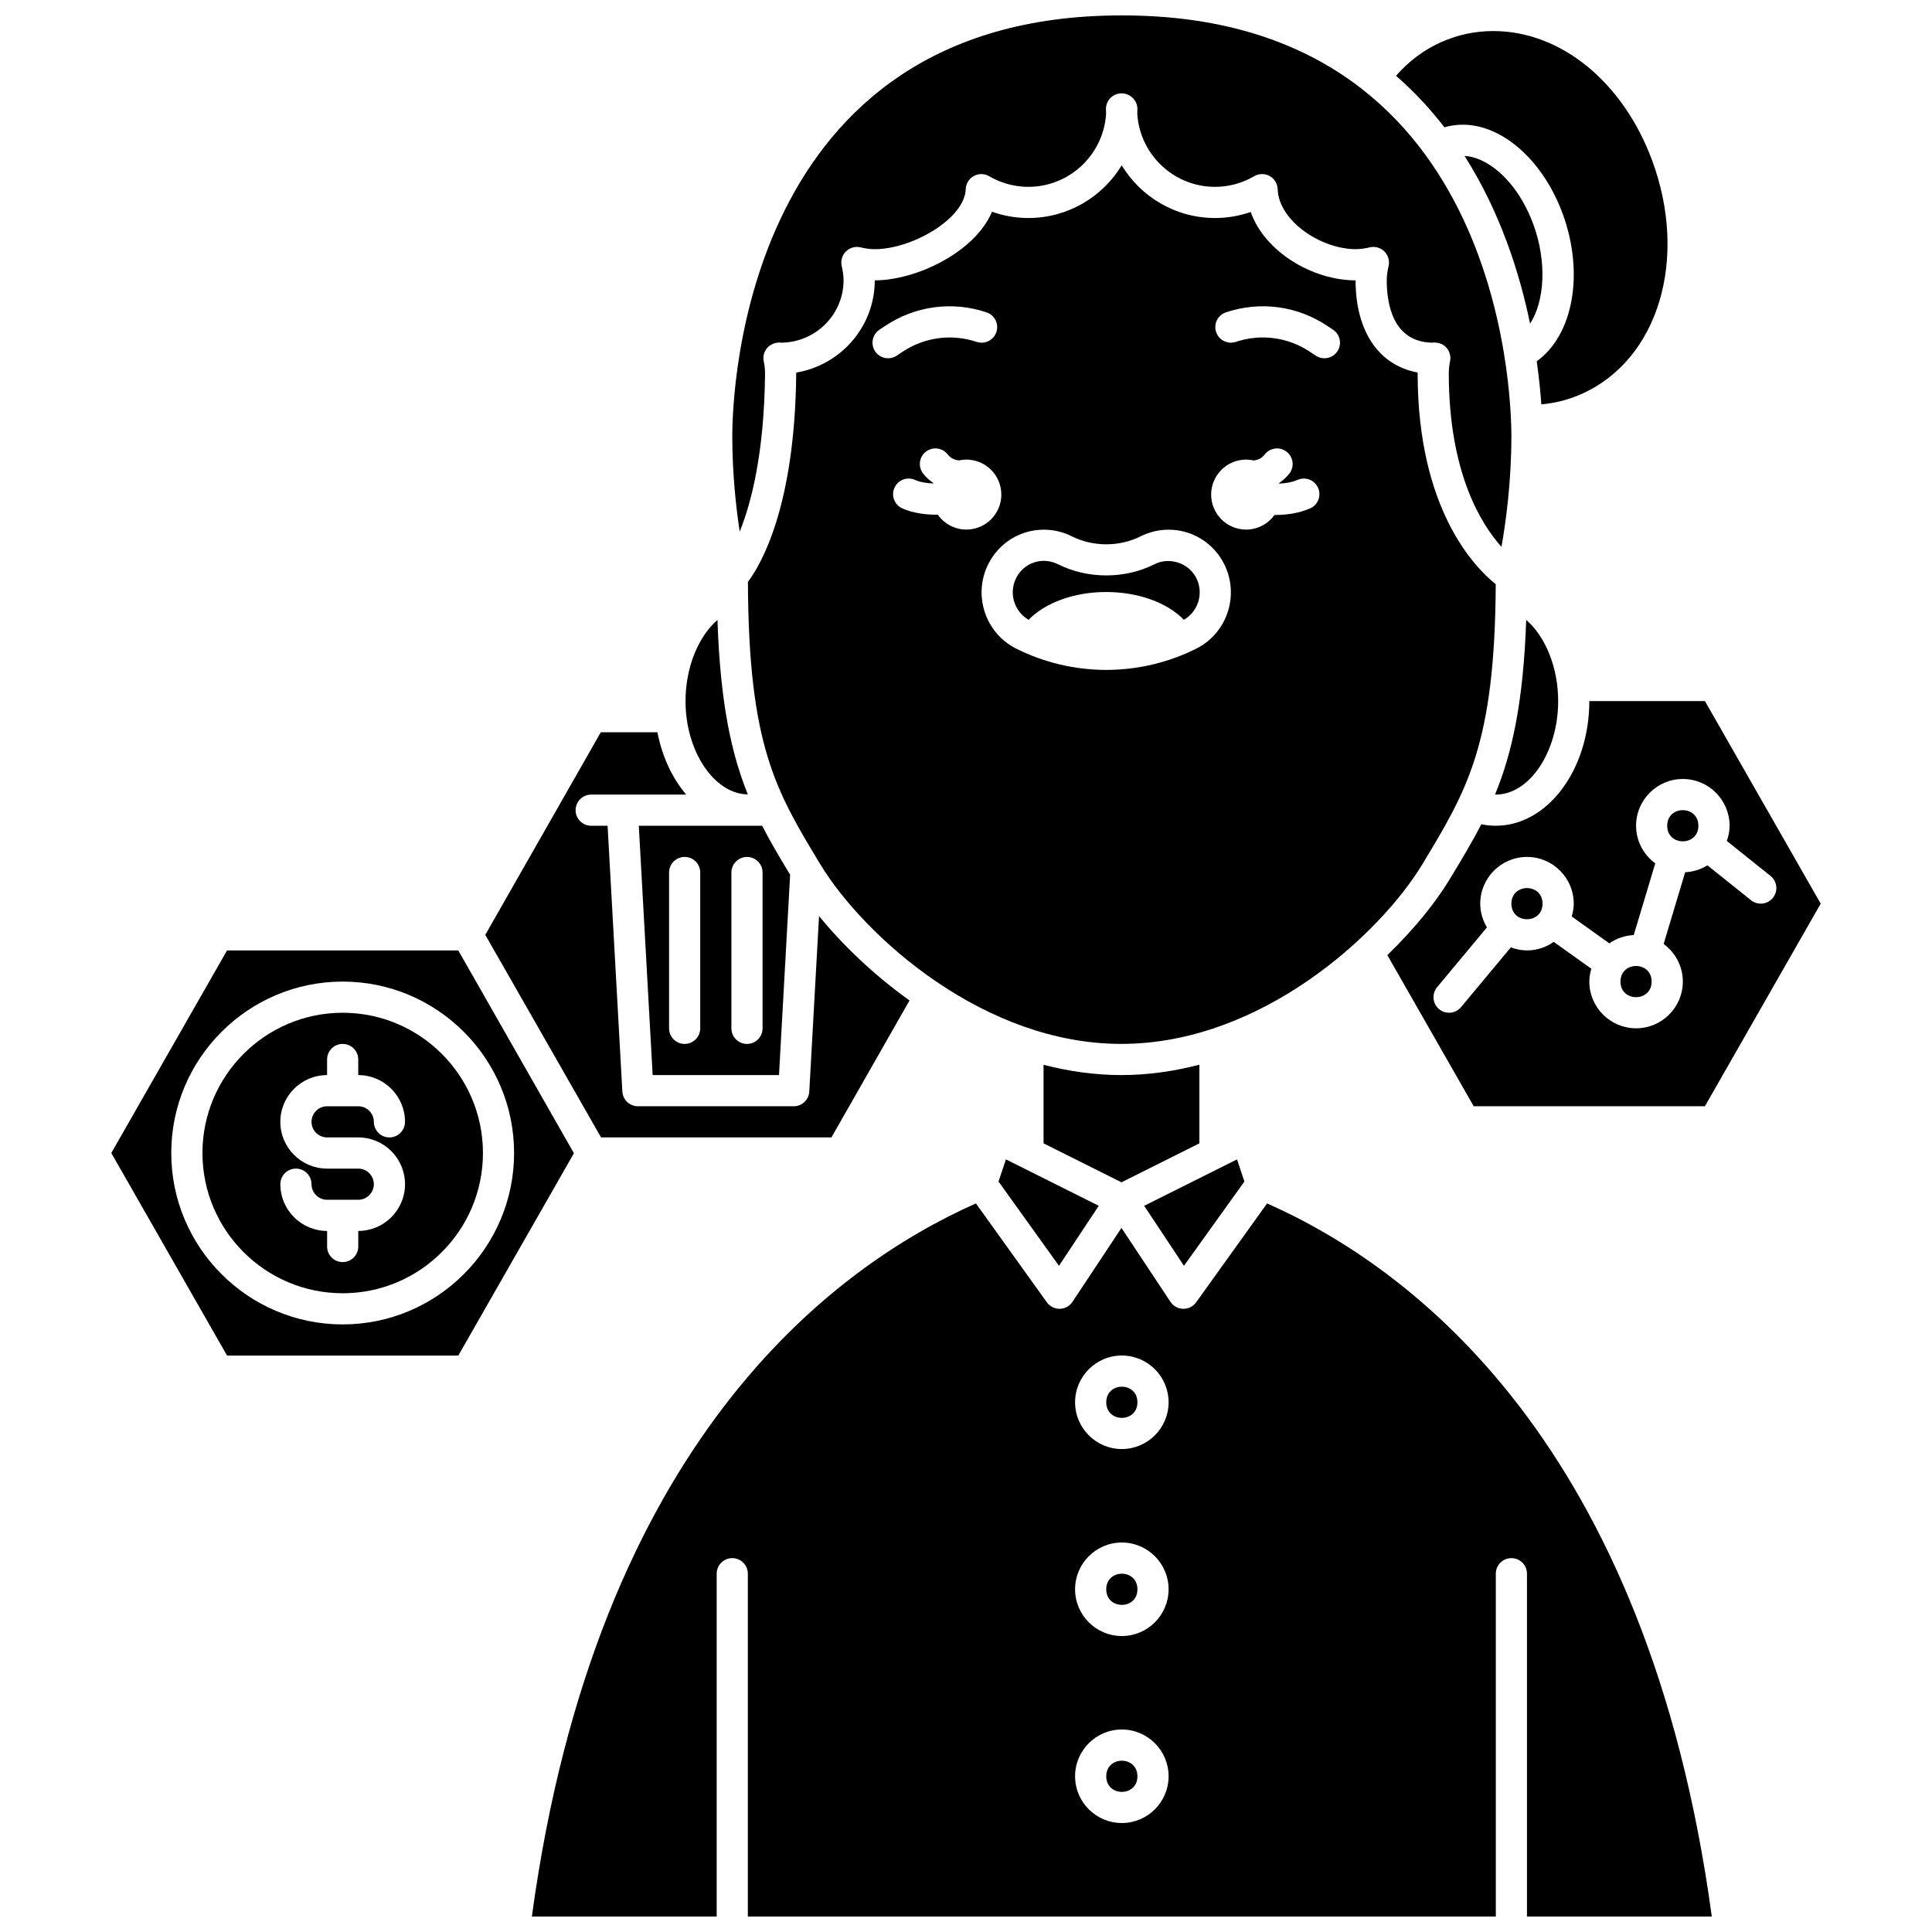
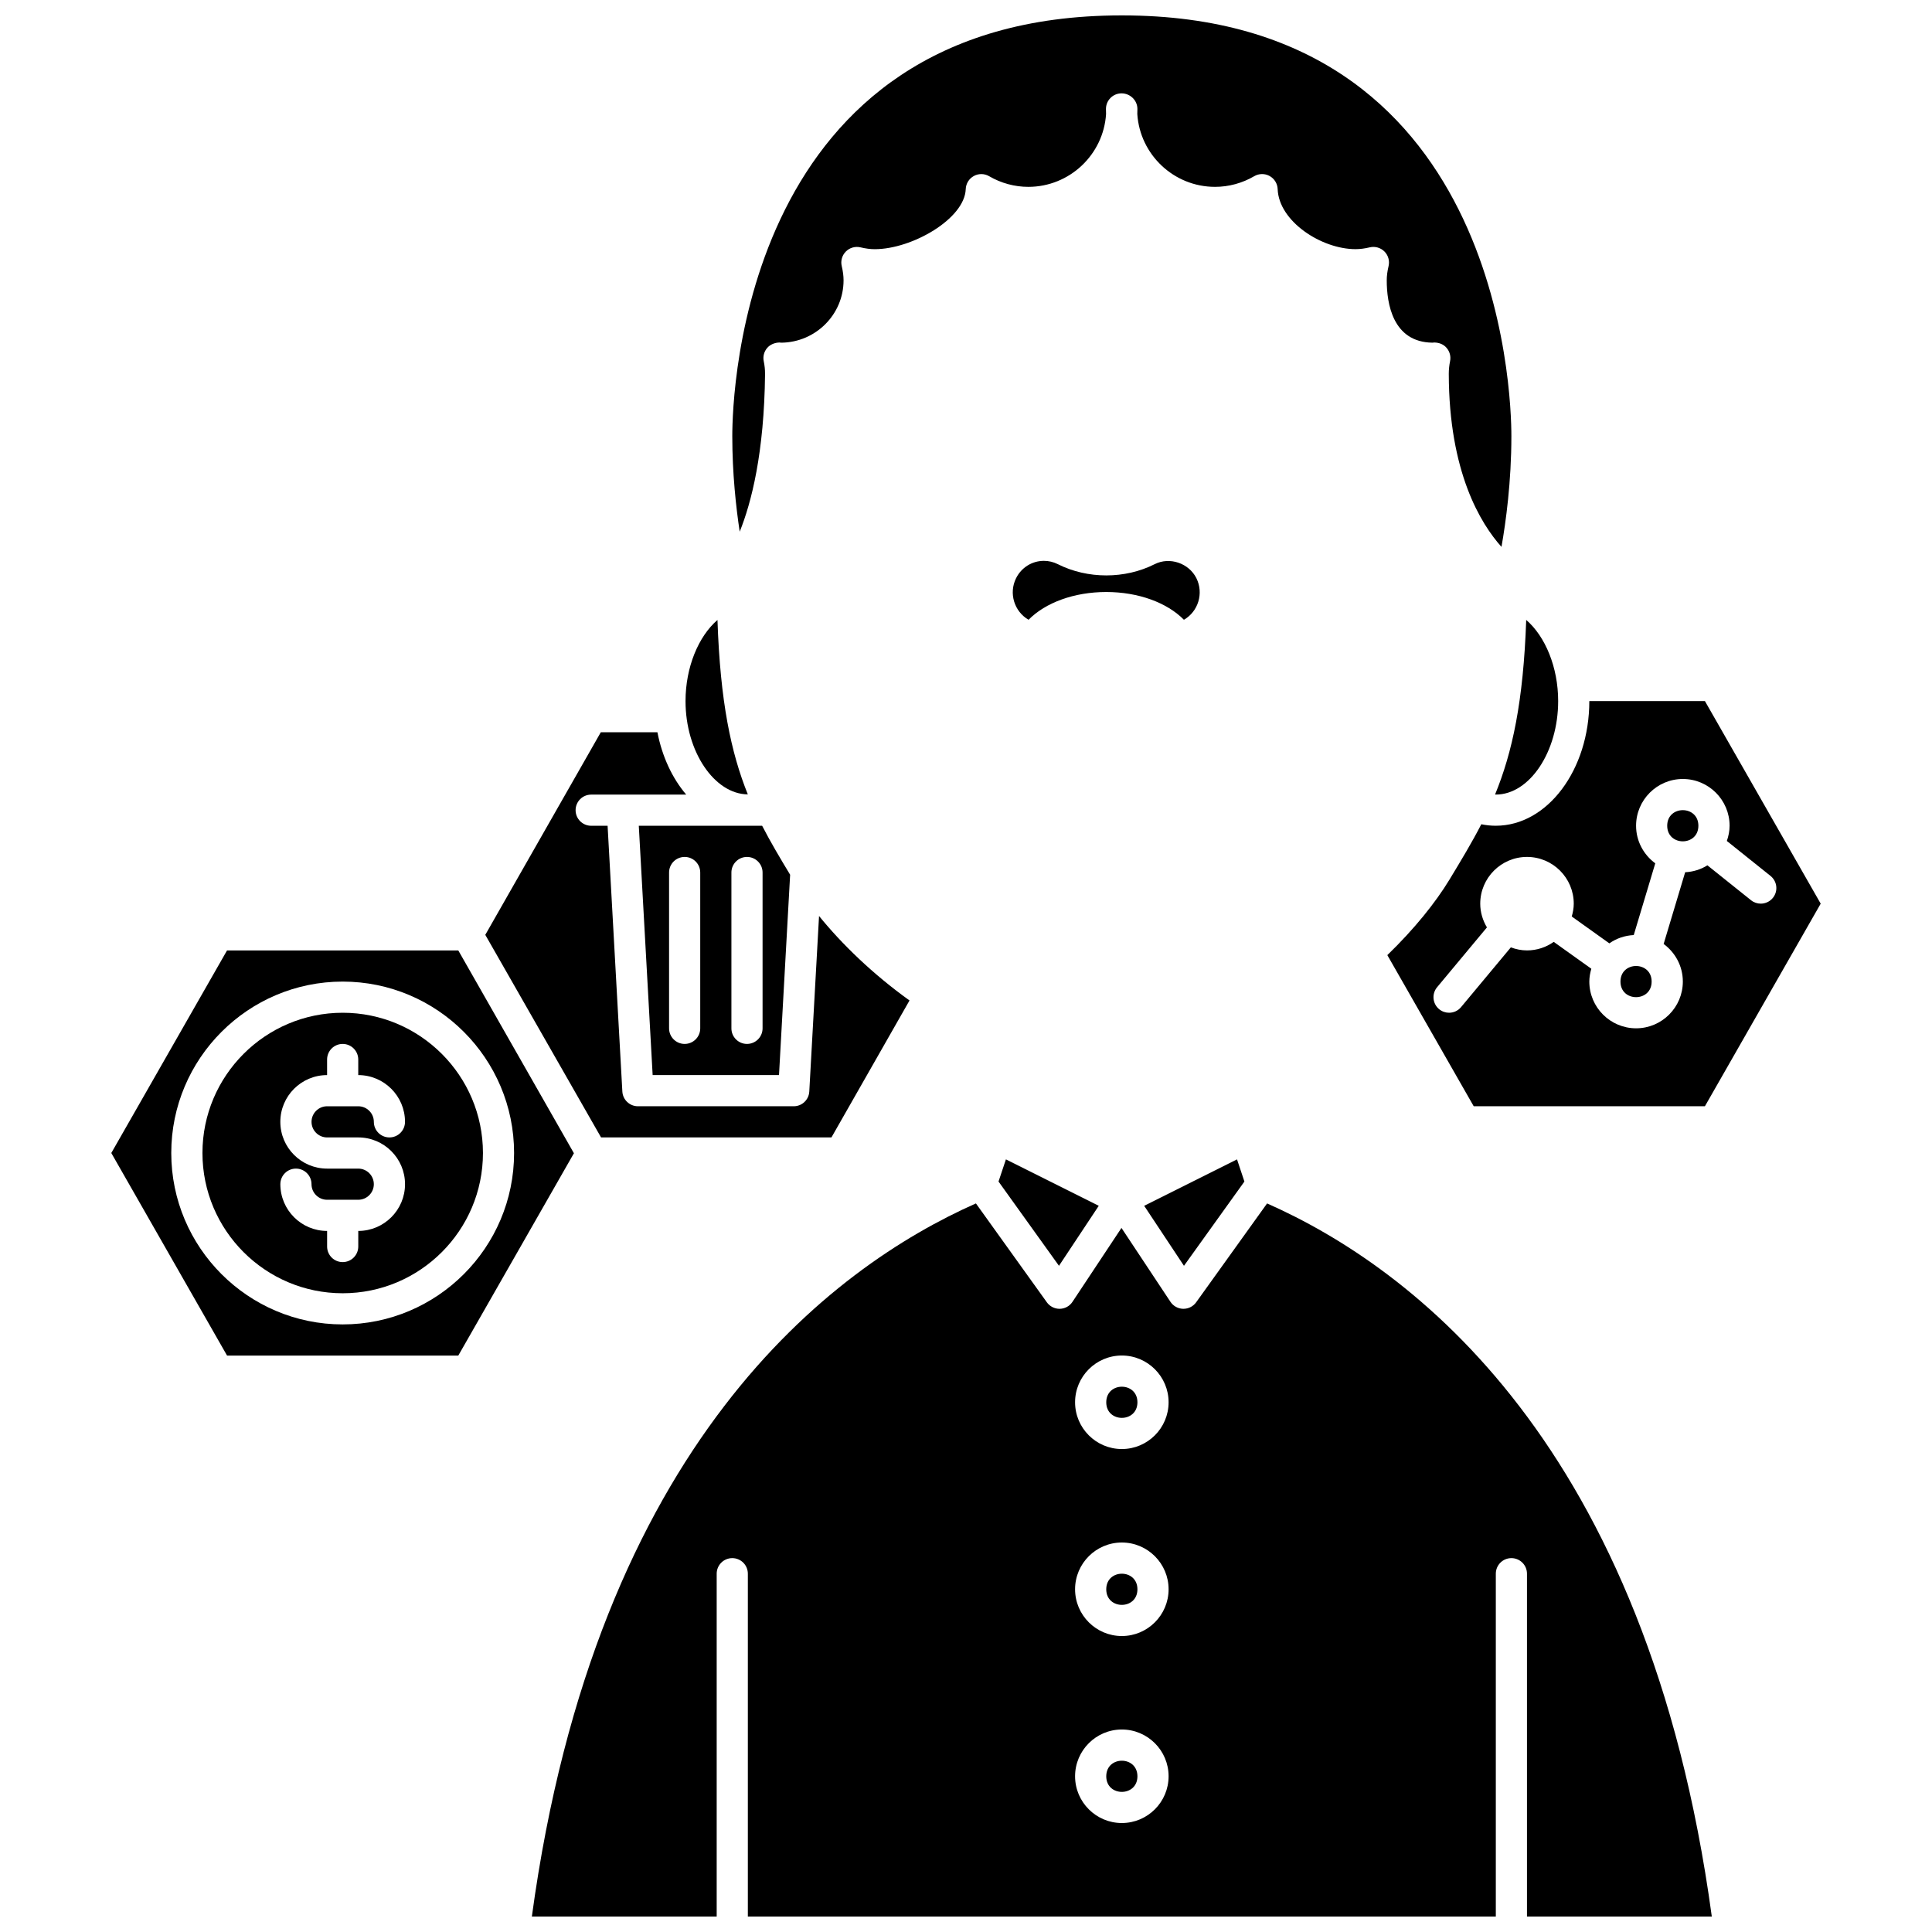
<svg xmlns="http://www.w3.org/2000/svg" width="800px" height="800px" version="1.1" viewBox="144 144 512 512">
  <defs>
    <clipPath id="b">
      <path d="m338 148.09h207v140.91h-207z" />
    </clipPath>
    <clipPath id="a">
      <path d="m284 462h314v189.9h-314z" />
    </clipPath>
  </defs>
-   <path d="m550.33 203.39c-3.047-8.258-8.383-14.664-14.27-17.125-1.363-0.574-2.672-0.863-3.941-0.945 9.445 14.84 14.582 30.941 17.367 44.461 3.902-6.031 4.488-16.516 0.844-26.391z" />
  <path d="m342.18 354.52c-4.449-11.035-7.312-24.535-8.043-46.223-5.051 4.352-8.465 12.547-8.465 21.5-0.004 13.402 7.672 24.648 16.508 24.723z" />
  <g clip-path="url(#b)">
    <path d="m346.74 243.03c0.008-1.059-0.098-2.141-0.34-3.309-0.258-1.234 0.074-2.516 0.883-3.481 0.809-0.965 2.066-1.441 3.273-1.473 0.117 0.004 0.332 0.023 0.504 0.047 9.113-0.102 16.492-7.481 16.492-16.52 0-1.164-0.156-2.398-0.484-3.773-0.332-1.391 0.086-2.856 1.098-3.871 1.008-1.012 2.473-1.43 3.871-1.102 1.383 0.328 2.617 0.488 3.781 0.488 9.844 0 23.828-8.023 24.113-15.922 0.055-1.453 0.863-2.769 2.141-3.469 1.27-0.703 2.816-0.68 4.07 0.055 3.156 1.84 6.746 2.816 10.375 2.816 10.93 0 19.91-8.539 20.602-19.301-0.016-0.441-0.027-0.898-0.027-1.348 0-2.285 1.852-4.129 4.129-4.129 2.281 0 4.203 1.848 4.203 4.129 0 0.449-0.008 0.906-0.027 1.348 0.695 10.762 9.672 19.301 20.602 19.301 3.629 0 7.219-0.973 10.383-2.824 1.254-0.73 2.805-0.754 4.07-0.055 1.273 0.699 2.086 2.016 2.141 3.469 0.309 8.578 11.613 15.922 20.648 15.922 1.16 0 2.398-0.156 3.777-0.484 1.383-0.328 2.856 0.09 3.871 1.102 1.012 1.012 1.426 2.477 1.098 3.871-0.328 1.383-0.484 2.617-0.484 3.773 0 6.129 1.578 16.383 12.105 16.52 0.172-0.023 0.344-0.039 0.516-0.047 1.371 0.047 2.469 0.508 3.277 1.469 0.809 0.965 1.137 2.25 0.883 3.484-0.223 1.105-0.34 2.231-0.34 3.344 0.047 26.031 8.422 39.676 13.965 45.867 1.16-6.57 2.625-17.262 2.625-29.344 0-11.414-2.894-111.5-103.09-111.5h-0.289c-100.2 0.008-103.09 100.09-103.09 111.51 0 9.848 0.98 18.785 1.965 25.309 3.078-7.644 6.5-20.797 6.719-41.871z" />
  </g>
  <path d="m316.96 428.91h33.484l2.949-53.098c-2.695-4.461-5.191-8.648-7.418-12.977h-32.688zm20.871-53.684c0-2.285 1.852-4.129 4.129-4.129 2.281 0 4.129 1.848 4.129 4.129v41.297c0 2.285-1.852 4.129-4.129 4.129-2.281 0-4.129-1.848-4.129-4.129zm-16.52 0c0-2.285 1.852-4.129 4.129-4.129 2.281 0 4.129 1.848 4.129 4.129v41.297c0 2.285-1.852 4.129-4.129 4.129-2.281 0-4.129-1.848-4.129-4.129z" />
-   <path d="m526.78 177.73c3.965-1.125 8.219-0.875 12.477 0.91 7.961 3.336 15 11.516 18.824 21.883 5.875 15.918 2.801 32.316-6.836 39.223 0.625 4.359 1 8.223 1.227 11.418 3.773-0.344 7.379-1.277 10.812-2.82 20.215-9.125 28.191-35.691 18.559-61.797-7.699-20.844-24.227-34.32-42.113-34.32-4.836 0-9.527 1.008-13.934 2.992-4.531 2.043-8.48 5.039-11.84 8.863 4.859 4.227 9.105 8.82 12.824 13.648z" />
+   <path d="m526.78 177.73z" />
  <path d="m540.41 354.57c8.953 0 16.52-11.348 16.52-24.777 0-8.957-3.414-17.156-8.469-21.504-0.75 21.668-3.691 35.156-8.25 46.258 0.066 0 0.133 0.023 0.199 0.023z" />
  <path d="m450 293.51c-7.871 3.969-17.766 3.981-25.688-0.008-1.129-0.57-2.398-0.871-3.664-0.871-3.144 0-5.973 1.766-7.383 4.613-1.977 3.988-0.477 8.809 3.312 11 4.469-4.535 12.07-7.356 20.59-7.356 8.52 0 16.121 2.82 20.586 7.356 3.785-2.184 5.289-7.008 3.309-11.008-1.98-3.984-7.078-5.738-11.062-3.727z" />
  <path d="m473.78 457.12-1.953-5.871-24.609 12.301 10.543 15.902z" />
-   <path d="m520.91 373.08c12.016-19.863 19.242-31.91 19.48-74.254-5.559-4.445-20.637-19.785-20.703-55.746v-0.367c-10.25-1.867-16.445-10.867-16.445-24.418-11.297 0-24.004-7.441-27.793-18.121-3.035 1.059-6.227 1.602-9.449 1.602-10.477 0-19.668-5.602-24.742-13.969-5.066 8.371-14.262 13.969-24.738 13.969-3.281 0-6.543-0.57-9.629-1.664-4.57 10.824-20.203 18.184-31.07 18.184 0 12.266-9.02 22.477-20.816 24.438v0.379c-0.363 35.402-9.449 50.652-12.797 55.09 0.16 43.34 7.352 55.305 19.199 74.879 5.68 9.383 16.676 21.555 31 31.25 0.031 0.016 0.074 0.016 0.105 0.031 0.062 0.031 0.094 0.094 0.152 0.133 13.699 9.215 30.414 16.148 48.488 16.148 37.141 0 68.633-29.168 79.758-47.562zm-144.99-135.97c-1.27-1.898-0.754-4.465 1.141-5.731l1.523-1.016c7.977-5.312 17.77-6.625 26.852-3.594 2.164 0.719 3.336 3.055 2.613 5.223-0.719 2.16-3.062 3.336-5.223 2.609-6.656-2.207-13.82-1.25-19.66 2.633l-1.52 1.016c-0.703 0.469-1.5 0.695-2.289 0.695-1.336 0-2.644-0.645-3.438-1.836zm16.594 43.273c-0.125 0-0.238 0.02-0.363 0.02-3.117 0-6.348-0.48-9.031-1.676-2.082-0.934-3.016-3.371-2.086-5.457 0.93-2.078 3.371-3.027 5.457-2.086 1.355 0.605 3.102 0.875 4.848 0.938 0.012-0.031 0.02-0.07 0.031-0.102-1.012-0.707-1.953-1.512-2.746-2.539-1.387-1.809-1.051-4.402 0.762-5.789 1.801-1.387 4.398-1.051 5.789 0.762 0.785 1.02 1.816 1.422 2.914 1.574 0.648-0.145 1.312-0.23 2.004-0.23 5.121 0 9.273 4.156 9.273 9.273 0 5.121-4.156 9.273-9.273 9.273-3.137-0.008-5.898-1.574-7.578-3.961zm68.574 35.48c-7.356 3.711-15.629 5.672-23.922 5.672-8.289 0-16.559-1.961-23.918-5.672-8.129-4.109-11.438-14.105-7.383-22.293 2.816-5.672 8.48-9.199 14.781-9.199 2.543 0 5.098 0.602 7.375 1.75 5.633 2.832 12.668 2.828 18.262 0.012 2.297-1.156 4.856-1.762 7.398-1.762 6.293 0 11.957 3.523 14.777 9.191 4.062 8.199 0.754 18.203-7.371 22.301zm30.066-37.113c-2.875 1.234-6.094 1.723-9.133 1.723-0.086 0-0.168-0.012-0.262-0.012-1.684 2.34-4.414 3.883-7.519 3.883-5.121 0-9.273-4.156-9.273-9.273 0-5.121 4.156-9.273 9.273-9.273 0.691 0 1.359 0.086 2.004 0.23 1.102-0.148 2.133-0.551 2.914-1.574 1.391-1.809 3.977-2.152 5.789-0.762 1.809 1.387 2.152 3.981 0.762 5.789-0.793 1.027-1.734 1.836-2.742 2.543 0.016 0.047 0.027 0.09 0.043 0.137 1.66-0.074 3.379-0.352 4.894-1 2.086-0.91 4.527 0.07 5.422 2.168s-0.074 4.527-2.172 5.422zm7.262-41.641c-0.797 1.191-2.106 1.836-3.438 1.836-0.789 0-1.586-0.227-2.289-0.695l-1.523-1.016c-5.84-3.887-13-4.848-19.656-2.633-2.16 0.727-4.5-0.445-5.223-2.609-0.723-2.164 0.445-4.504 2.613-5.223 9.09-3.035 18.875-1.719 26.852 3.594l1.523 1.016c1.898 1.27 2.406 3.832 1.141 5.731z" />
  <path d="m408.62 457.12 16.02 22.332 10.543-15.902-24.605-12.301z" />
-   <path d="m461.85 447v-20.84c-6.656 1.727-13.574 2.746-20.703 2.746-7.09 0-13.973-1.016-20.594-2.719v20.812l20.648 10.324z" />
  <path d="m445.43 565.18c0 5.504-8.262 5.504-8.262 0 0-5.508 8.262-5.508 8.262 0" />
  <path d="m364.34 445.43 20.691-36.297c-9.781-7.016-17.957-14.969-23.977-22.383l-2.586 46.516c-0.117 2.188-1.926 3.902-4.117 3.902h-41.297c-2.191 0-4-1.715-4.125-3.898l-3.91-70.434h-4.352c-2.281 0-4.129-1.848-4.129-4.129 0-2.285 1.852-4.129 4.129-4.129h25.184c-3.668-4.309-6.367-10.023-7.629-16.52h-15.008l-30.609 53.684 30.68 53.684z" />
  <path d="m581.7 404.13c0 5.504-8.258 5.504-8.258 0 0-5.508 8.258-5.508 8.258 0" />
  <path d="m445.43 515.62c0 5.508-8.262 5.508-8.262 0 0-5.504 8.262-5.504 8.262 0" />
-   <path d="m552.79 383.48c0 5.504-8.258 5.504-8.258 0 0-5.508 8.258-5.508 8.258 0" />
  <path d="m594.09 362.83c0 5.508-8.262 5.508-8.262 0 0-5.508 8.262-5.508 8.262 0" />
  <path d="m445.43 614.74c0 5.504-8.262 5.504-8.262 0 0-5.508 8.262-5.508 8.262 0" />
  <g clip-path="url(#a)">
    <path d="m479.79 462.92-18.801 26.207c-0.777 1.082-2.027 1.719-3.359 1.719h-0.078c-1.359-0.023-2.613-0.719-3.367-1.848l-12.984-19.586-12.984 19.586c-0.742 1.133-2 1.824-3.356 1.848h-0.078c-1.328 0-2.582-0.641-3.356-1.723l-18.797-26.203c-38.117 16.91-100.62 63.457-117.68 188.98h48.98v-90.852c0-2.285 1.852-4.129 4.129-4.129 2.281 0 4.129 1.848 4.129 4.129v90.852h198.22v-90.852c0-2.285 1.852-4.129 4.129-4.129 2.281 0 4.129 1.848 4.129 4.129v90.852h48.98c-17.055-125.55-79.676-172.08-117.86-188.98zm-38.492 164.2c-6.832 0-12.391-5.559-12.391-12.391s5.559-12.391 12.391-12.391 12.391 5.559 12.391 12.391-5.559 12.391-12.391 12.391zm0-49.555c-6.832 0-12.391-5.559-12.391-12.391 0-6.832 5.559-12.391 12.391-12.391s12.391 5.559 12.391 12.391c0 6.832-5.559 12.391-12.391 12.391zm0-49.555c-6.832 0-12.391-5.559-12.391-12.391s5.559-12.391 12.391-12.391 12.391 5.559 12.391 12.391-5.559 12.391-12.391 12.391z" />
  </g>
  <path d="m234.82 412.39c-20.492 0-37.168 16.672-37.168 37.168 0 20.496 16.676 37.168 37.168 37.168 20.492 0 37.168-16.672 37.168-37.168-0.004-20.496-16.676-37.168-37.168-37.168zm-4.133 33.039h8.258c6.832 0 12.391 5.559 12.391 12.391 0 6.832-5.559 12.391-12.391 12.391v4.129c0 2.285-1.852 4.129-4.129 4.129-2.281 0-4.129-1.848-4.129-4.129v-4.129c-6.832 0-12.391-5.559-12.391-12.391 0-2.285 1.852-4.129 4.129-4.129 2.281 0 4.129 1.848 4.129 4.129s1.855 4.129 4.129 4.129h8.258c2.277 0 4.129-1.852 4.129-4.129 0-2.281-1.855-4.129-4.129-4.129h-8.258c-6.832 0-12.391-5.559-12.391-12.391s5.559-12.391 12.391-12.391v-4.129c0-2.285 1.852-4.129 4.129-4.129 2.281 0 4.129 1.848 4.129 4.129v4.129c6.832 0 12.391 5.559 12.391 12.391 0 2.285-1.852 4.129-4.129 4.129-2.281 0-4.129-1.848-4.129-4.129s-1.855-4.129-4.129-4.129h-8.258c-2.277 0-4.129 1.852-4.129 4.129s1.855 4.129 4.129 4.129z" />
  <path d="m540.41 362.83c-1.293 0-2.582-0.133-3.848-0.395-2.508 4.871-5.34 9.555-8.438 14.676-3.652 6.027-9.301 13.078-16.465 20.004l22.887 40.047h61.277l30.68-53.684-30.68-53.684h-30.637c0 18.215-11.113 33.035-24.777 33.035zm36.551 28.969 5.703-19.008c-3.066-2.258-5.086-5.863-5.086-9.961 0-6.832 5.559-12.391 12.391-12.391 6.832 0 12.391 5.559 12.391 12.391 0 1.422-0.289 2.762-0.73 4.035l11.57 9.258c1.785 1.43 2.07 4.027 0.645 5.805-0.812 1.016-2.016 1.547-3.227 1.547-0.906 0-1.816-0.293-2.578-0.906l-11.559-9.25c-1.73 1.078-3.738 1.723-5.894 1.832l-5.703 19.008c3.066 2.258 5.086 5.863 5.086 9.961 0 6.832-5.559 12.391-12.391 12.391s-12.391-5.559-12.391-12.391c0-1.184 0.219-2.309 0.531-3.394l-9.965-7.121c-2.012 1.422-4.449 2.262-7.086 2.262-1.512 0-2.941-0.309-4.277-0.809l-13.199 15.84c-0.816 0.984-1.992 1.488-3.172 1.488-0.934 0-1.871-0.312-2.644-0.953-1.75-1.461-1.988-4.062-0.527-5.816l13.203-15.848c-1.098-1.852-1.773-3.981-1.773-6.285 0-6.832 5.559-12.391 12.391-12.391 6.832 0 12.391 5.559 12.391 12.391 0 1.184-0.219 2.309-0.531 3.394l9.965 7.121c1.852-1.309 4.07-2.078 6.469-2.199z" />
  <path d="m265.45 395.87h-61.281l-30.672 53.688 30.676 53.684h61.281l30.641-53.621zm-30.637 99.113c-25.047 0-45.426-20.379-45.426-45.426 0-25.047 20.379-45.426 45.426-45.426s45.426 20.379 45.426 45.426c0 25.043-20.379 45.426-45.426 45.426z" />
</svg>